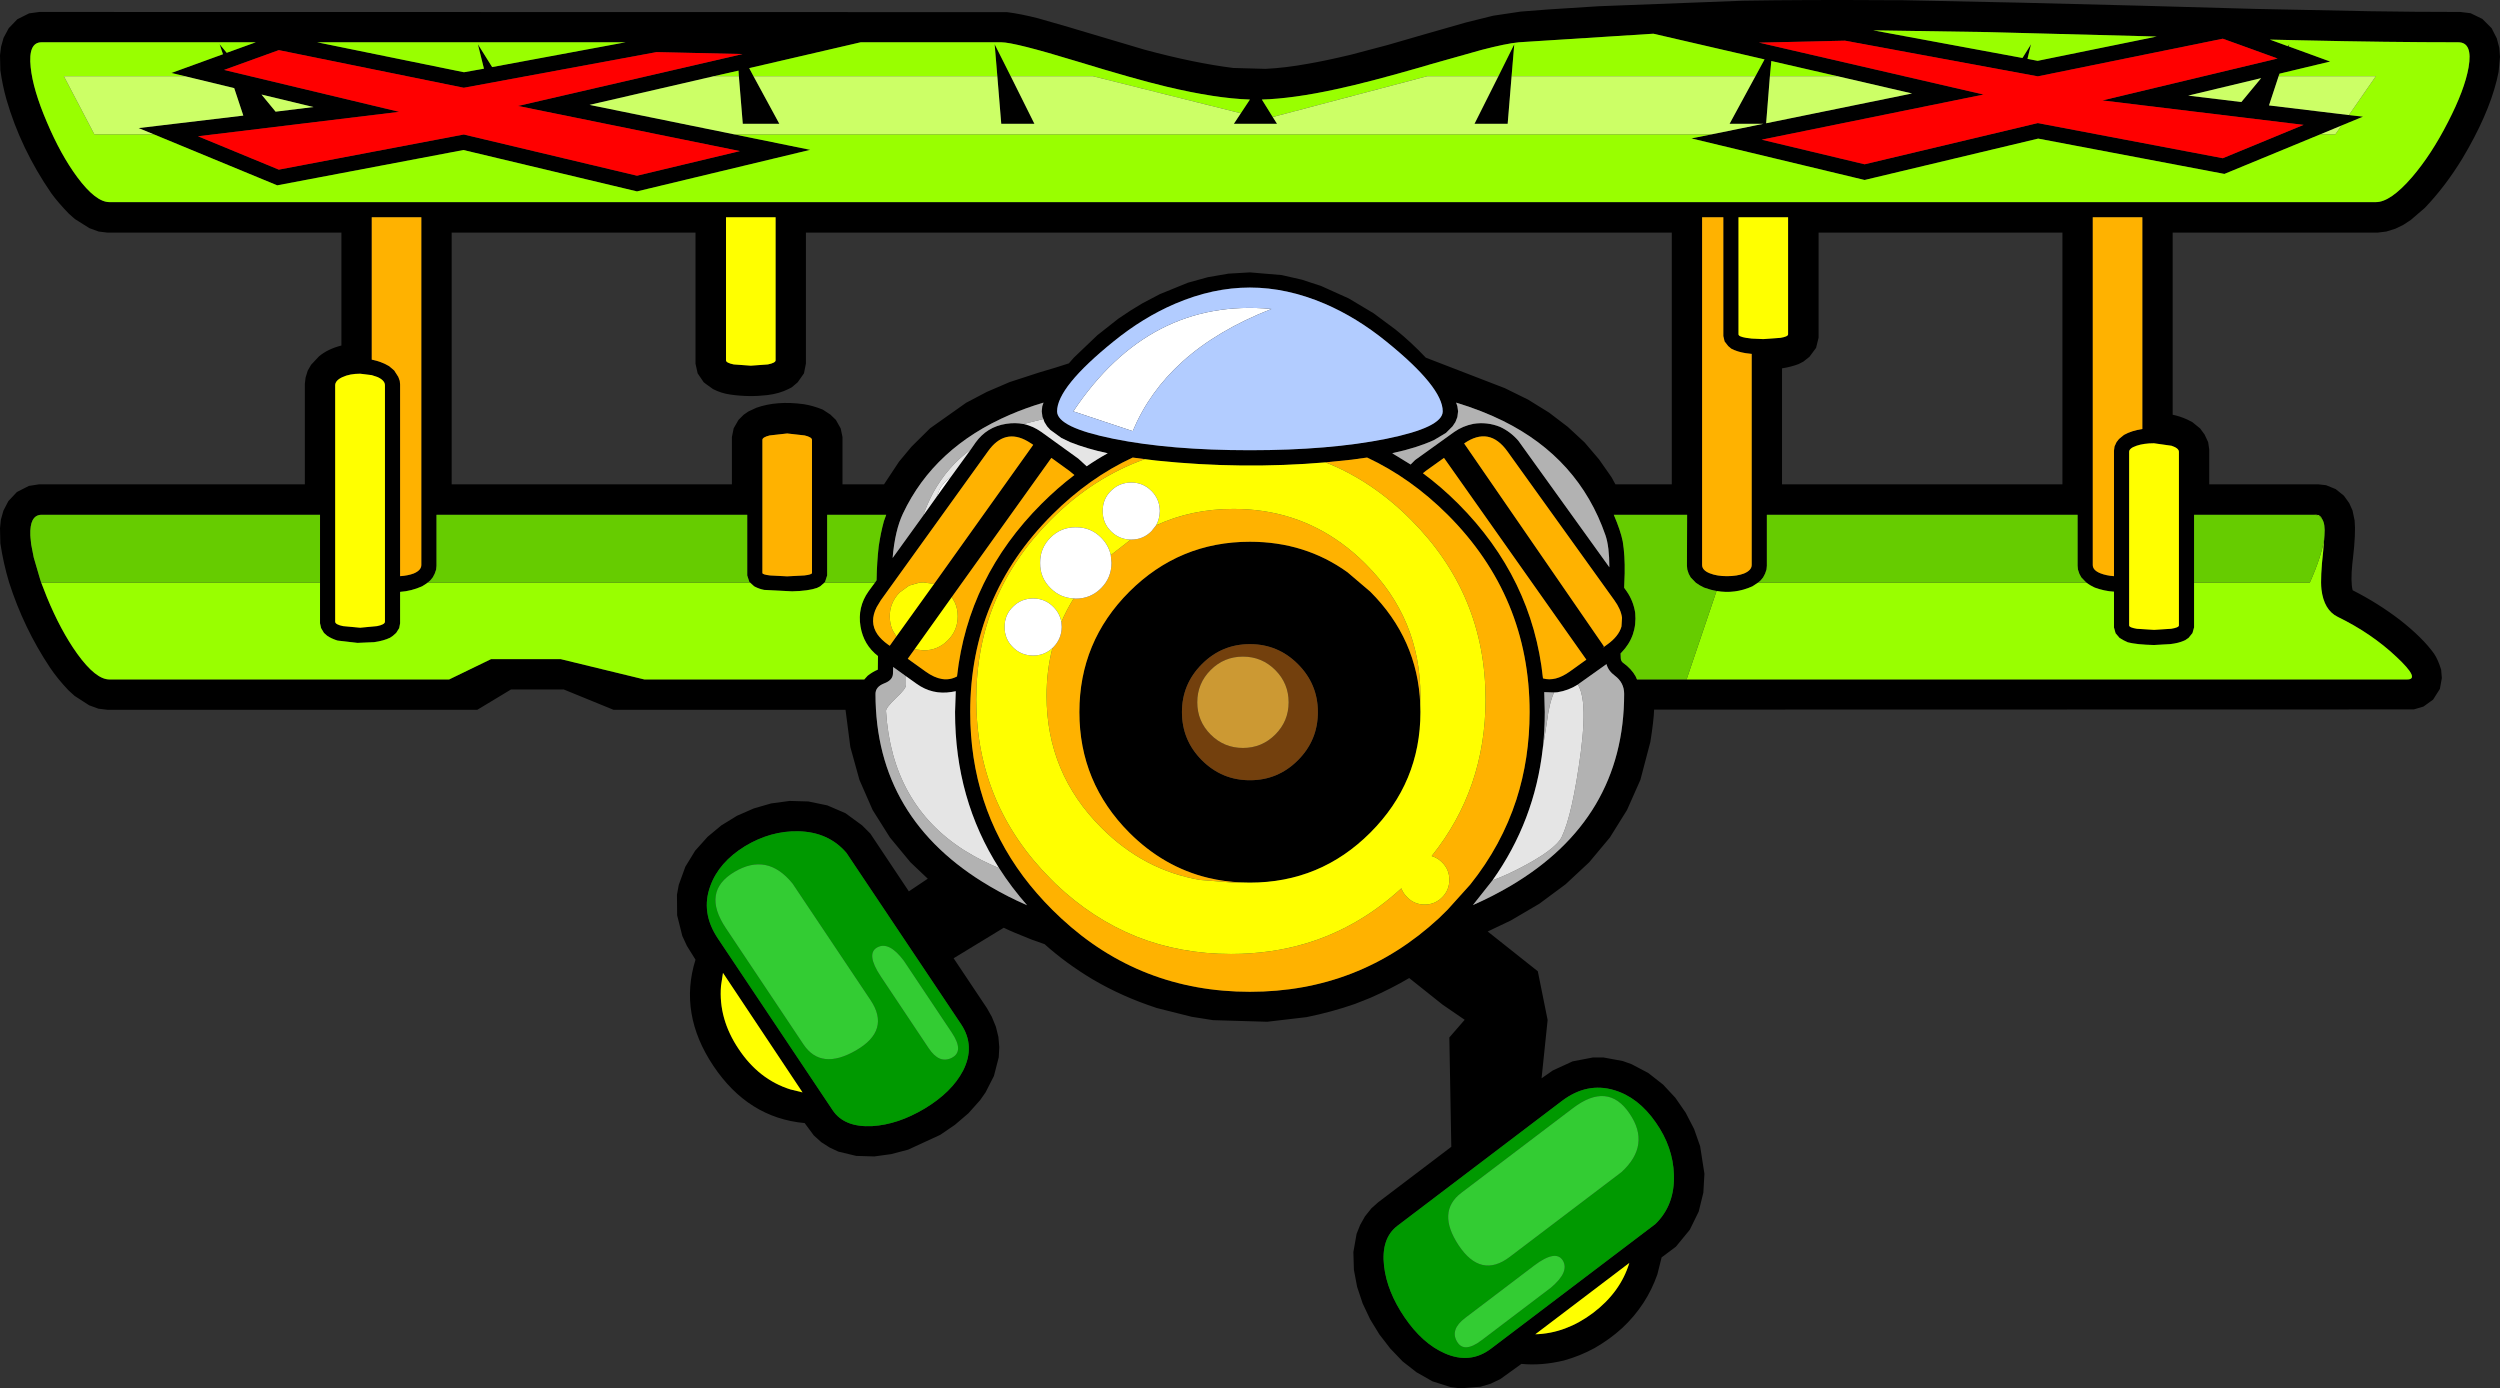
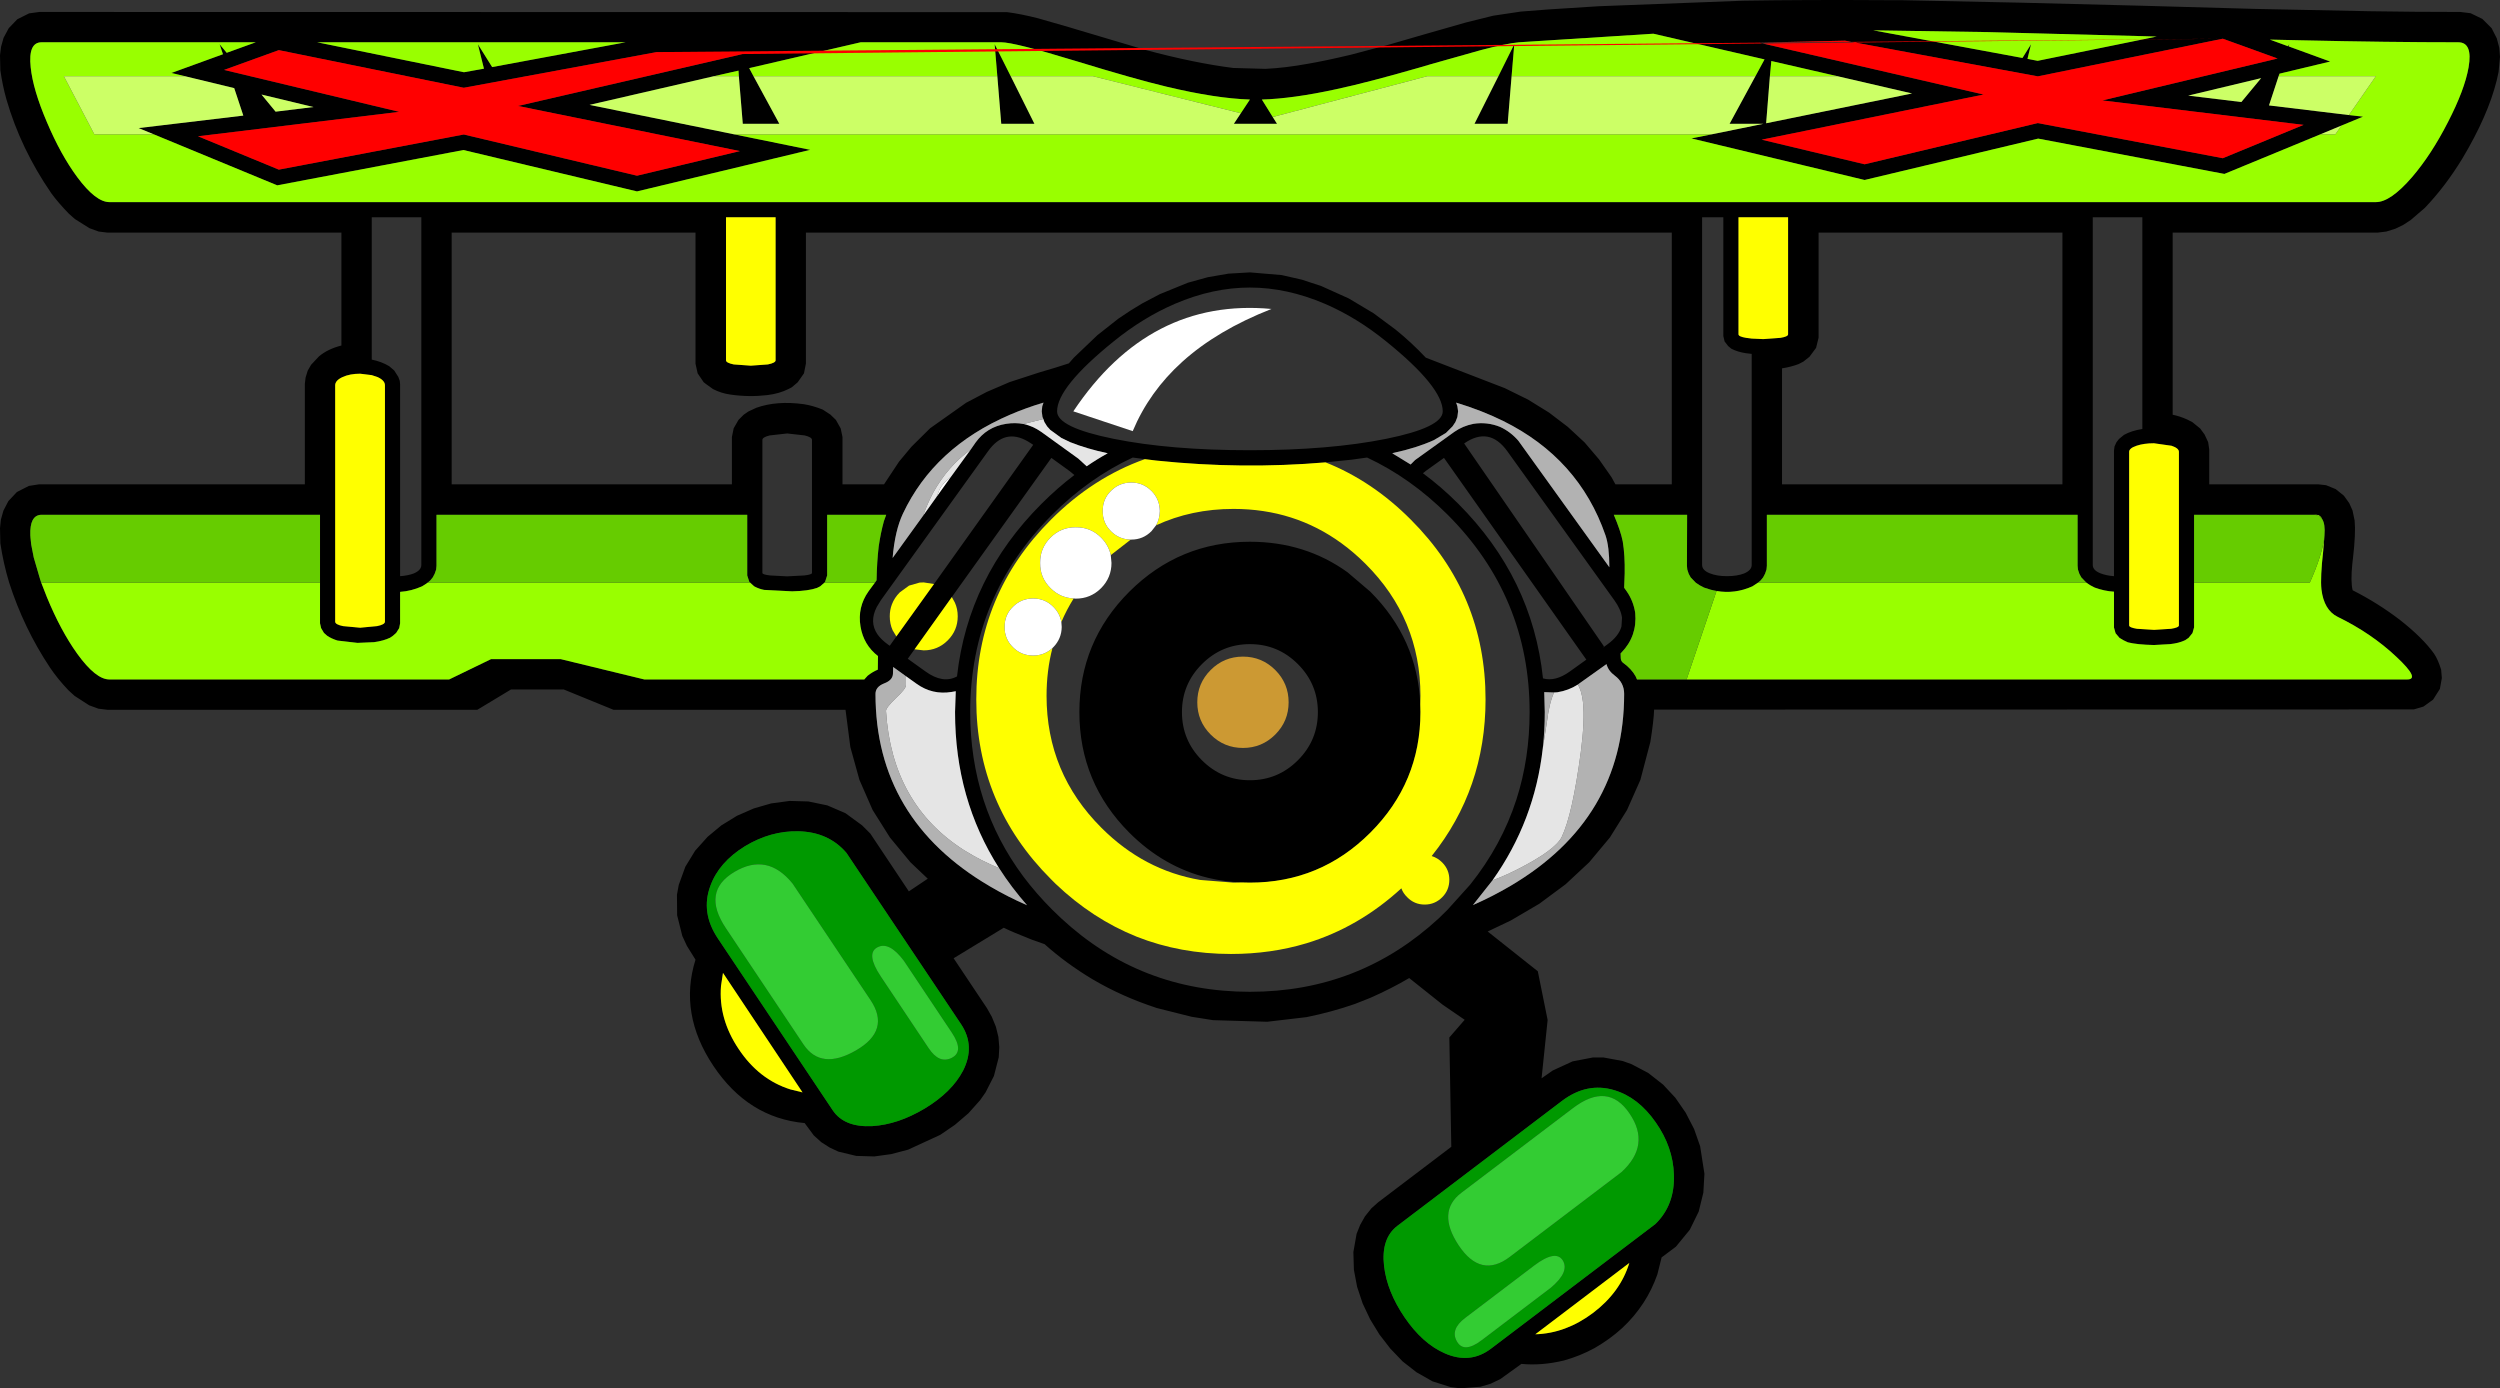
<svg xmlns="http://www.w3.org/2000/svg" height="389.15px" width="700.75px">
  <rect width="100%" height="100%" fill="#333333" stroke="none" />
  <g transform="matrix(1.0, 0.0, 0.0, 1.0, 350.35, 194.55)">
    <path d="M164.65 -173.2 L146.15 -177.45 145.75 -173.2 144.7 -160.0 185.6 -168.35 164.65 -173.2 M141.7 -173.2 L144.25 -177.9 113.1 -185.1 75.4 -182.7 Q71.8 -182.35 64.9 -180.55 L50.7 -176.55 47.65 -175.65 Q33.1 -171.45 24.2 -169.55 12.05 -166.9 3.35 -166.65 L6.4 -161.75 7.6 -159.85 -4.5 -159.85 -2.55 -162.8 0.0 -166.65 Q-9.5 -166.95 -23.35 -170.25 -32.15 -172.35 -48.65 -177.4 -66.0 -182.7 -69.7 -182.7 L-109.1 -182.7 -140.35 -175.45 -139.15 -173.2 -131.9 -159.85 -142.15 -159.85 -143.25 -173.2 -143.35 -174.75 -150.2 -173.2 -185.1 -165.15 -144.6 -156.9 -123.25 -152.55 -171.8 -140.9 -220.45 -152.5 -272.65 -142.6 -307.25 -156.9 -311.5 -158.65 -282.15 -162.15 -284.7 -169.85 -298.55 -173.2 -302.3 -174.1 -287.85 -179.35 -288.8 -182.15 -286.8 -179.75 -278.65 -182.7 -338.7 -182.7 Q-342.5 -182.7 -341.75 -175.7 -341.1 -169.4 -337.2 -160.3 -333.35 -151.2 -328.7 -144.9 -323.5 -137.9 -319.7 -137.9 L315.65 -137.9 Q319.7 -137.9 325.75 -144.9 331.15 -151.2 335.8 -160.3 340.5 -169.4 341.6 -175.7 342.8 -182.7 338.7 -182.7 319.2 -182.7 294.8 -183.25 L285.9 -183.45 290.95 -181.6 291.35 -182.15 291.15 -181.55 302.8 -177.3 288.6 -173.9 288.35 -173.2 285.65 -165.0 308.05 -162.3 312.0 -161.85 305.95 -159.35 300.05 -156.9 273.15 -145.8 220.95 -155.7 172.3 -144.1 123.75 -155.75 129.45 -156.9 143.95 -159.85 134.45 -159.85 141.7 -173.2 M69.65 -173.2 L74.1 -182.15 73.35 -173.2 72.25 -159.85 62.95 -159.85 69.65 -173.2 M83.6 -191.9 L97.75 -192.8 138.15 -194.35 Q156.0 -194.65 178.55 -194.5 L182.45 -194.5 216.1 -193.8 249.75 -192.95 281.95 -192.05 314.15 -191.4 326.7 -191.25 339.25 -191.2 342.15 -190.85 345.45 -189.25 348.05 -186.65 349.5 -183.8 350.2 -181.15 350.4 -178.6 350.0 -174.35 349.45 -171.9 Q347.0 -162.1 339.9 -150.2 335.1 -142.3 329.3 -136.25 L325.4 -132.9 323.35 -131.55 321.1 -130.45 318.55 -129.65 316.1 -129.35 258.65 -129.35 258.65 -78.3 Q260.65 -77.9 262.75 -76.95 L264.2 -76.2 266.35 -74.45 267.6 -72.75 268.6 -70.6 268.9 -68.55 268.9 -58.8 299.4 -58.8 301.65 -58.55 304.35 -57.45 306.65 -55.6 308.15 -53.5 309.05 -51.5 309.1 -51.3 309.65 -48.65 Q310.0 -45.1 309.2 -38.2 L309.0 -36.5 Q308.5 -31.45 309.1 -29.1 316.2 -25.5 322.4 -20.75 328.75 -15.75 331.9 -11.35 333.0 -9.75 333.9 -6.85 L334.1 -4.5 333.55 -1.45 331.65 1.55 328.95 3.5 326.25 4.3 113.3 4.35 Q113.2 7.4 112.25 13.4 L109.45 24.05 105.7 32.5 100.9 40.2 95.1 47.15 88.5 53.3 81.15 58.75 73.15 63.45 66.65 66.55 80.7 77.7 83.45 91.35 81.75 107.7 84.9 105.5 90.45 102.95 96.2 101.85 99.05 101.85 104.5 102.85 107.0 103.75 111.65 106.2 115.8 109.45 119.25 113.15 122.15 117.35 124.5 121.9 126.2 126.75 127.4 134.45 127.1 139.75 125.8 145.05 123.3 150.15 119.4 154.9 115.4 157.9 114.2 162.7 Q112.65 167.05 110.3 170.65 107.75 174.55 104.3 177.75 100.9 180.85 96.55 183.35 92.5 185.55 88.0 186.8 81.75 188.3 76.1 187.75 L70.2 192.0 67.5 193.3 64.65 194.15 59.0 194.6 56.25 194.25 51.2 192.65 46.7 190.1 42.8 187.05 39.35 183.45 36.3 179.5 33.7 175.25 31.6 170.8 30.05 166.15 29.15 161.4 29.0 156.4 29.9 151.3 30.9 148.8 32.25 146.4 34.05 144.15 35.95 142.45 56.45 126.9 55.9 96.25 60.2 91.3 54.0 87.05 44.65 79.6 Q39.65 82.55 33.75 85.15 L29.45 86.85 Q23.0 89.1 15.9 90.55 L4.85 91.85 -10.35 91.4 -16.35 90.45 -26.1 88.0 Q-31.1 86.35 -35.35 84.45 -39.75 82.5 -44.1 79.95 -51.6 75.45 -57.55 70.1 L-61.1 68.85 Q-66.45 66.75 -69.0 65.5 L-83.05 74.05 -73.7 88.05 -72.35 90.45 -71.2 93.25 -70.5 96.1 -70.25 98.95 -70.4 101.8 -71.75 107.05 -74.1 111.65 -75.6 113.8 -78.9 117.5 -82.7 120.75 -86.8 123.55 -95.8 127.7 -100.55 128.95 -105.3 129.6 -110.35 129.45 -115.35 128.25 -117.8 127.1 -120.15 125.6 -122.25 123.7 -124.8 120.25 Q-140.65 118.8 -150.4 104.2 -160.15 89.6 -155.4 74.45 L-157.8 70.6 -159.1 67.8 -160.55 62.0 -160.6 56.25 -160.1 53.5 -158.25 48.4 -155.5 43.9 -152.0 40.0 -148.15 36.8 -143.75 34.1 -139.05 32.05 -134.2 30.65 -129.0 29.95 -123.75 30.1 -118.45 31.2 -113.35 33.4 -108.7 36.8 -106.4 39.1 -95.6 55.3 -90.3 51.75 -95.15 47.15 -100.9 40.2 -105.75 32.5 -109.45 24.05 -112.0 14.85 -113.35 4.4 -178.4 4.4 -192.35 -1.3 -207.1 -1.3 -216.55 4.4 -320.25 4.4 -322.75 4.1 -325.35 3.15 -329.45 0.5 -331.15 -1.05 Q-334.2 -4.25 -336.35 -7.45 -343.7 -18.5 -347.8 -31.3 -349.4 -36.6 -350.25 -42.25 L-350.35 -46.5 -350.1 -48.9 -349.4 -51.4 -348.0 -54.1 -345.6 -56.65 -342.25 -58.35 -339.35 -58.8 -264.9 -58.8 -264.9 -87.0 -264.7 -88.7 -264.1 -90.65 -263.15 -92.3 -260.95 -94.65 Q-258.45 -96.75 -254.65 -97.7 L-254.65 -129.35 -320.25 -129.35 -322.7 -129.65 -325.3 -130.6 -329.35 -133.15 -331.05 -134.65 Q-334.05 -137.75 -335.95 -140.35 -344.55 -152.85 -348.55 -166.7 -349.65 -170.6 -350.25 -174.85 L-350.35 -179.05 -350.05 -181.45 -349.35 -183.95 -347.9 -186.65 -345.5 -189.15 -342.2 -190.8 -339.3 -191.2 -68.1 -191.15 Q-64.15 -190.65 -59.3 -189.4 L-50.6 -186.9 -48.45 -186.25 -29.45 -180.6 Q-15.5 -176.85 -4.65 -175.5 L4.35 -175.25 Q9.85 -175.5 16.4 -176.7 21.1 -177.5 28.25 -179.2 L38.65 -181.95 49.0 -184.95 60.55 -188.25 68.2 -190.15 75.9 -191.3 83.6 -191.9 M132.7 -133.65 L126.75 -133.65 126.75 -36.2 Q126.75 -34.7 128.9 -33.85 130.9 -33.05 133.7 -33.05 136.55 -33.05 138.5 -33.8 140.65 -34.7 140.65 -36.2 L140.65 -95.35 139.0 -95.55 Q136.7 -95.9 134.95 -96.8 L134.05 -97.55 133.05 -98.85 132.7 -100.35 132.7 -133.65 M140.65 -99.65 L143.9 -99.5 148.7 -99.85 Q150.85 -100.2 150.85 -100.85 L150.85 -133.65 136.95 -133.65 136.95 -100.85 Q136.95 -100.2 139.1 -99.85 L140.65 -99.65 M159.4 -129.35 L159.4 -99.9 158.7 -97.05 156.85 -94.55 155.15 -93.2 153.8 -92.5 Q151.7 -91.7 149.15 -91.3 L149.15 -58.8 227.75 -58.8 227.75 -129.35 159.4 -129.35 M8.9 -117.45 L14.6 -116.15 20.05 -114.35 27.7 -110.9 34.65 -106.75 40.85 -102.15 Q45.35 -98.5 49.3 -94.3 L71.45 -85.75 77.95 -82.55 83.85 -78.9 89.1 -74.9 93.8 -70.55 97.85 -65.8 101.35 -60.8 102.45 -58.8 118.25 -58.8 118.25 -129.35 -124.45 -129.35 -124.45 -92.65 -125.0 -89.9 -126.75 -87.4 -128.4 -86.0 Q-128.8 -85.75 -129.25 -85.55 -131.9 -84.2 -135.3 -83.8 -140.45 -83.2 -145.6 -83.95 -148.2 -84.3 -150.5 -85.5 L-152.45 -86.9 -153.1 -87.4 -154.8 -89.9 -155.4 -92.6 -155.4 -129.35 -223.75 -129.35 -223.75 -58.8 -145.2 -58.8 -145.2 -72.05 -144.7 -74.5 -143.35 -76.85 -141.9 -78.3 -140.6 -79.2 -138.35 -80.25 Q-132.6 -82.3 -125.0 -81.25 -122.5 -80.85 -119.75 -79.75 L-117.6 -78.35 -116.05 -76.85 -114.7 -74.45 -114.2 -72.05 -114.2 -58.8 -102.55 -58.8 -98.35 -65.15 -94.85 -69.35 -89.65 -74.5 -79.55 -81.65 -73.75 -84.7 -67.35 -87.45 -59.05 -90.15 Q-54.05 -91.6 -50.75 -92.7 L-49.35 -94.3 -42.75 -100.6 -36.85 -105.25 Q-33.3 -107.7 -30.1 -109.55 -27.65 -110.8 -25.25 -112.1 L-17.4 -115.3 -11.8 -116.85 -6.0 -117.85 0.0 -118.2 8.9 -117.45 M21.0 -109.4 Q10.35 -113.95 0.0 -113.95 -10.4 -113.95 -21.0 -109.4 -29.95 -105.55 -38.2 -98.85 -54.05 -86.05 -54.05 -79.25 -54.05 -74.75 -38.2 -71.55 -22.35 -68.35 0.0 -68.35 22.3 -68.35 38.2 -71.55 54.05 -74.75 54.05 -79.25 54.05 -86.05 38.2 -98.85 29.95 -105.55 21.0 -109.4 M62.65 -75.75 Q66.5 -76.35 70.1 -74.9 73.05 -73.55 75.25 -71.0 L100.75 -35.55 Q100.75 -41.4 99.65 -44.55 92.2 -66.05 71.0 -76.55 65.05 -79.5 57.8 -81.7 L58.15 -80.7 58.35 -79.25 58.15 -77.65 57.6 -76.25 56.8 -75.05 54.95 -73.2 51.6 -71.2 Q46.75 -69.0 40.25 -67.6 L39.9 -67.5 45.05 -64.35 46.3 -65.6 57.3 -73.5 Q59.65 -75.15 62.65 -75.75 M48.5 -61.9 Q53.65 -58.1 58.4 -53.35 79.2 -32.5 82.15 -4.4 85.6 -3.4 89.7 -6.35 L94.3 -9.65 54.4 -66.2 49.3 -62.55 48.5 -61.9 M60.05 -70.25 L99.25 -13.35 98.85 -12.95 100.1 -13.85 Q103.4 -16.2 104.15 -18.95 L104.3 -21.4 Q104.0 -23.75 102.15 -26.3 L72.2 -68.0 Q67.1 -75.15 60.05 -70.25 M-29.45 -65.85 L-32.85 -66.3 Q-45.1 -60.6 -55.4 -50.3 -78.4 -27.3 -78.4 5.05 -78.4 31.15 -63.5 51.15 -59.9 55.95 -55.4 60.45 L-52.9 62.85 Q-30.7 83.45 0.0 83.45 30.65 83.45 52.95 62.85 L55.4 60.45 61.75 53.4 Q70.55 42.4 74.7 29.55 78.4 18.05 78.4 5.05 78.4 -27.3 55.4 -50.3 45.05 -60.6 32.85 -66.3 L28.5 -65.7 21.2 -64.95 Q-2.3 -62.95 -26.2 -65.45 L-29.45 -65.85 M0.0 -14.0 Q-7.85 -14.0 -13.45 -8.4 -19.05 -2.8 -19.05 5.05 -19.05 12.95 -13.45 18.55 -7.85 24.15 0.0 24.15 7.85 24.15 13.45 18.55 19.05 12.95 19.05 5.05 19.05 -2.8 13.45 -8.4 7.85 -14.0 0.0 -14.0 M-2.25 52.8 Q-7.2 52.6 -11.75 51.5 -24.15 48.5 -33.8 38.85 -47.8 24.8 -47.8 5.05 -47.8 -14.7 -33.8 -28.7 -19.75 -42.7 0.0 -42.7 15.45 -42.7 27.35 -34.15 L33.75 -28.7 Q47.0 -15.45 47.75 2.85 L47.8 5.05 Q47.8 24.8 33.75 38.85 19.75 52.85 0.0 52.85 L-2.25 52.8 M130.8 -28.9 Q129.05 -29.2 127.3 -29.85 126.0 -30.45 125.0 -31.2 L123.55 -32.7 123.0 -33.7 122.6 -34.9 122.5 -35.95 122.55 -50.25 102.0 -50.25 Q103.9 -45.8 104.5 -42.8 105.15 -38.85 105.05 -33.8 L104.9 -29.8 105.65 -28.75 Q107.5 -26.05 108.0 -22.75 108.6 -16.25 104.15 -11.65 L103.9 -11.4 103.95 -10.05 Q104.0 -9.25 104.55 -8.8 L104.75 -8.65 Q106.95 -7.05 108.1 -5.0 L108.5 -4.1 122.4 -4.1 324.4 -4.1 Q328.15 -4.1 321.35 -10.45 314.35 -17.05 304.9 -21.65 301.05 -23.55 300.35 -29.35 300.0 -32.7 300.85 -40.15 L301.15 -43.85 301.2 -44.5 Q301.45 -47.65 300.55 -49.05 300.0 -50.25 298.95 -50.25 L298.2 -50.25 264.65 -50.25 264.65 -31.25 264.65 -18.7 264.2 -17.1 263.1 -15.75 262.15 -15.1 Q260.35 -14.25 257.9 -14.0 L253.4 -13.75 Q248.7 -13.85 246.1 -14.5 244.9 -15.0 243.75 -15.75 L242.65 -17.05 242.2 -18.65 242.2 -28.7 Q239.55 -28.85 236.8 -29.85 235.5 -30.45 234.5 -31.2 L234.45 -31.25 233.05 -32.7 232.5 -33.7 232.1 -34.9 232.0 -35.95 232.0 -50.25 144.9 -50.25 144.9 -35.95 144.8 -34.9 144.4 -33.75 143.85 -32.7 143.15 -31.85 142.45 -31.25 140.85 -30.2 Q135.95 -28.0 130.8 -28.9 M85.25 -0.45 L82.5 -0.55 82.65 5.05 Q82.65 10.2 82.1 15.15 79.8 35.6 68.0 52.2 L62.5 59.15 Q67.95 56.75 72.9 53.85 104.9 35.05 104.9 -0.05 104.9 -3.2 102.3 -5.15 100.45 -6.5 99.95 -8.4 L92.15 -2.85 91.9 -2.65 Q89.3 -1.0 86.15 -0.5 L85.25 -0.45 M283.45 -172.65 L263.0 -167.75 277.9 -165.95 283.45 -172.65 M250.9 -184.4 L207.0 -185.55 174.7 -186.05 216.55 -178.3 218.95 -182.15 217.95 -178.05 220.8 -177.5 254.15 -184.3 250.9 -184.4 M272.7 -183.7 L220.85 -173.15 166.8 -183.15 142.7 -182.6 205.65 -168.05 143.45 -155.4 172.3 -148.5 220.85 -160.05 272.7 -150.2 295.35 -159.55 238.95 -166.4 288.05 -178.15 272.7 -183.7 M242.35 -69.4 L242.9 -70.6 243.6 -71.5 245.0 -72.65 Q247.15 -73.85 250.15 -74.3 L250.15 -133.65 236.25 -133.65 236.25 -36.2 Q236.25 -34.7 238.4 -33.85 240.05 -33.2 242.2 -33.05 L242.2 -68.25 242.35 -69.4 M253.4 -70.3 Q250.55 -70.3 248.5 -69.6 246.45 -68.9 246.45 -67.9 L246.45 -19.25 Q246.45 -18.65 248.65 -18.3 L253.45 -18.0 258.2 -18.3 Q260.4 -18.65 260.4 -19.25 L260.4 -67.9 Q260.4 -68.9 258.35 -69.6 L253.4 -70.3 M43.35 174.7 Q48.35 182.05 54.65 184.8 61.7 187.9 67.55 183.5 L113.65 148.55 Q119.15 143.2 118.85 134.7 118.6 126.95 113.75 120.05 108.85 113.0 102.05 111.0 94.45 108.75 87.45 114.05 L41.4 149.0 Q36.7 152.55 37.6 160.35 38.45 167.5 43.35 174.7 M96.2 173.45 Q103.85 167.65 106.35 159.45 L80.0 179.45 Q88.55 179.2 96.2 173.45 M-260.65 -31.25 L-260.65 -50.25 -338.7 -50.25 -338.9 -50.25 Q-342.05 -50.05 -341.85 -44.5 L-341.8 -43.8 -341.6 -41.9 -340.9 -38.3 -339.1 -32.15 -338.8 -31.25 -337.2 -27.15 Q-333.35 -17.8 -328.7 -11.3 -323.5 -4.1 -319.7 -4.1 L-224.45 -4.1 -212.7 -9.8 -193.2 -9.8 -169.75 -4.1 -108.05 -4.1 -108.05 -4.15 -107.15 -5.15 Q-105.75 -6.25 -104.3 -6.85 L-104.25 -10.65 Q-108.3 -13.8 -109.15 -18.95 -110.05 -24.35 -106.9 -28.8 L-105.1 -31.25 -104.65 -31.9 Q-104.55 -37.1 -104.05 -41.4 -103.5 -45.15 -102.6 -48.45 L-101.95 -50.25 -118.5 -50.25 -118.5 -33.25 -119.1 -31.4 -119.25 -31.25 -120.45 -30.2 -121.35 -29.75 Q-123.75 -28.9 -128.3 -28.8 L-136.15 -29.2 Q-137.55 -29.45 -138.95 -30.2 L-140.1 -31.25 -140.3 -31.4 -140.9 -33.25 -140.9 -50.25 -228.0 -50.25 -228.0 -35.95 -228.1 -34.9 -228.5 -33.75 -229.05 -32.7 -229.75 -31.85 -230.45 -31.25 Q-231.2 -30.7 -232.05 -30.2 -235.1 -28.85 -238.2 -28.65 L-238.2 -19.85 -238.45 -18.5 -239.3 -17.15 -240.2 -16.35 -241.0 -15.8 Q-242.9 -14.9 -245.5 -14.55 L-250.15 -14.35 -255.75 -15.0 Q-257.5 -15.55 -258.65 -16.35 L-259.55 -17.15 -260.35 -18.5 -260.65 -19.85 -260.65 -31.25 M-214.7 -175.3 L-216.4 -182.15 -212.4 -175.75 -175.0 -182.7 -261.45 -182.7 -220.3 -174.3 -214.7 -175.3 M-166.3 -179.95 L-220.35 -169.95 -272.2 -180.5 -287.55 -174.95 -238.45 -163.2 -294.85 -156.35 -272.2 -147.0 -220.35 -156.85 -171.8 -145.3 -142.95 -152.2 -205.15 -164.85 -142.2 -179.4 -166.3 -179.95 M-277.05 -168.05 L-273.1 -163.25 -262.5 -164.55 -277.05 -168.05 M-246.15 -89.4 L-249.4 -89.8 Q-252.3 -89.8 -254.35 -88.85 -256.4 -87.9 -256.4 -86.55 L-256.4 -20.3 Q-256.4 -19.5 -254.2 -19.05 L-249.4 -18.6 -244.65 -19.05 Q-242.45 -19.5 -242.45 -20.3 L-242.45 -86.55 Q-242.45 -87.9 -244.5 -88.85 L-246.15 -89.4 M-241.25 -91.9 L-239.85 -90.7 -238.7 -88.9 -238.3 -87.8 -238.2 -86.8 -238.2 -33.05 Q-236.0 -33.2 -234.4 -33.8 -232.25 -34.7 -232.25 -36.2 L-232.25 -133.65 -246.15 -133.65 -246.15 -93.75 Q-243.4 -93.2 -241.25 -91.9 M-67.05 -173.2 L-60.4 -159.85 -69.7 -159.85 -70.8 -173.2 -71.55 -182.15 -67.05 -173.2 M-132.95 -133.65 L-146.85 -133.65 -146.85 -93.55 Q-146.85 -92.85 -144.7 -92.4 L-139.9 -92.05 -135.1 -92.4 Q-132.95 -92.85 -132.95 -93.55 L-132.95 -133.65 M-78.25 -68.55 L-76.9 -70.5 Q-73.75 -74.9 -68.35 -75.75 -65.8 -76.15 -63.45 -75.7 -60.85 -75.15 -58.5 -73.5 L-48.1 -66.0 -45.75 -63.85 Q-42.85 -65.85 -39.85 -67.5 -45.7 -68.75 -50.35 -70.6 L-52.85 -71.8 -55.95 -74.05 -56.85 -75.05 -57.6 -76.25 -57.9 -77.1 -58.15 -77.7 -58.35 -79.25 -58.2 -80.7 -57.85 -81.7 Q-62.85 -80.2 -67.25 -78.3 -88.5 -69.15 -97.25 -50.6 -99.5 -45.85 -100.15 -38.15 L-91.6 -50.0 -87.85 -55.25 -83.8 -60.9 -78.25 -68.55 M-129.7 -73.05 L-134.6 -72.5 Q-136.65 -72.0 -136.65 -71.25 L-136.65 -33.95 Q-136.65 -33.5 -134.5 -33.25 L-129.7 -33.0 -124.9 -33.25 Q-122.75 -33.5 -122.75 -33.95 L-122.75 -71.25 Q-122.75 -72.0 -124.8 -72.5 L-129.7 -73.05 M-83.55 -27.2 L-94.0 -12.55 -95.9 -9.9 -90.95 -6.35 Q-86.05 -2.8 -82.1 -4.95 -79.0 -32.75 -58.4 -53.35 -53.95 -57.8 -49.2 -61.4 L-50.6 -62.55 -55.65 -66.2 -83.55 -27.2 M-99.1 -16.15 L-88.55 -30.85 -60.75 -69.85 -61.0 -70.05 -62.2 -70.8 Q-68.75 -74.65 -73.45 -68.0 L-103.45 -26.3 -104.6 -24.4 Q-106.75 -20.2 -104.4 -16.75 -103.35 -15.25 -101.4 -13.85 L-100.95 -13.55 -99.1 -16.15 M-96.4 -5.0 L-100.0 -7.6 -100.05 -5.75 Q-100.1 -3.9 -102.5 -3.0 -104.95 -2.05 -104.95 -0.05 -104.95 35.05 -72.95 53.85 -67.95 56.8 -62.45 59.2 -66.85 54.2 -70.3 48.8 -82.65 29.45 -82.65 5.05 L-82.45 -0.8 -83.6 -0.6 Q-89.0 0.3 -93.45 -2.9 L-96.4 -5.0 M-126.6 38.45 Q-134.35 38.3 -141.55 42.65 -148.85 47.15 -151.25 53.8 -154.0 61.25 -149.1 68.55 L-116.95 116.65 Q-113.7 121.5 -105.85 121.1 -98.65 120.65 -91.2 116.2 -83.55 111.6 -80.4 105.55 -76.9 98.65 -80.95 92.55 L-113.1 44.5 Q-118.1 38.65 -126.6 38.45 M-147.7 78.15 L-148.25 81.8 Q-149.0 91.0 -143.3 99.5 -137.65 108.0 -128.85 110.8 L-125.4 111.65 -147.7 78.15" fill="#000000" fill-rule="evenodd" stroke="none" />
-     <path d="M132.7 -133.65 L132.7 -100.35 133.05 -98.85 134.05 -97.55 134.95 -96.8 Q136.7 -95.9 139.0 -95.55 L140.65 -95.35 140.65 -36.2 Q140.65 -34.7 138.5 -33.8 136.55 -33.05 133.7 -33.05 130.9 -33.05 128.9 -33.85 126.75 -34.7 126.75 -36.2 L126.75 -133.65 132.7 -133.65 M21.2 -64.95 L28.5 -65.7 32.85 -66.3 Q45.05 -60.6 55.4 -50.3 78.4 -27.3 78.4 5.05 78.4 18.05 74.7 29.55 70.55 42.4 61.75 53.4 L55.4 60.45 52.95 62.85 Q30.65 83.45 0.0 83.45 -30.7 83.45 -52.9 62.85 L-55.4 60.45 Q-59.9 55.95 -63.5 51.15 -78.4 31.15 -78.4 5.05 -78.4 -27.3 -55.4 -50.3 -45.1 -60.6 -32.85 -66.3 L-29.45 -65.85 Q-43.95 -60.7 -55.75 -48.9 -76.7 -27.95 -76.7 1.5 -76.7 30.95 -55.75 51.9 L-54.45 53.2 Q-44.1 63.05 -31.75 68.0 -19.5 72.85 -5.3 72.85 5.9 72.85 15.85 69.85 30.5 65.4 42.45 54.45 42.95 55.85 44.1 56.95 46.1 59.0 49.0 59.0 51.85 59.0 53.9 56.95 55.9 54.95 55.9 52.05 55.9 49.2 53.9 47.2 52.6 45.9 50.95 45.4 66.05 26.55 66.05 1.5 66.05 -27.95 45.1 -48.9 34.3 -59.75 21.2 -64.95 M60.05 -70.25 Q67.1 -75.15 72.2 -68.0 L102.15 -26.3 Q104.0 -23.75 104.3 -21.4 L104.15 -18.95 Q103.4 -16.2 100.1 -13.85 L98.85 -12.95 99.25 -13.35 60.05 -70.25 M48.5 -61.9 L49.3 -62.55 54.4 -66.2 94.3 -9.65 89.7 -6.35 Q85.6 -3.4 82.15 -4.4 79.2 -32.5 58.4 -53.35 53.65 -58.1 48.5 -61.9 M47.75 2.85 Q47.0 -15.45 33.75 -28.7 L27.35 -34.15 Q15.45 -42.7 0.0 -42.7 -19.75 -42.7 -33.8 -28.7 -47.8 -14.7 -47.8 5.05 -47.8 24.8 -33.8 38.85 -24.15 48.5 -11.75 51.5 -7.2 52.6 -2.25 52.8 L-4.6 52.85 -13.95 52.1 Q-29.7 49.4 -41.6 37.5 -57.0 22.15 -57.0 0.5 -57.0 -6.55 -55.35 -12.9 L-55.1 -13.15 Q-52.8 -15.5 -52.75 -18.8 L-52.85 -20.2 Q-51.4 -23.6 -49.4 -26.8 L-48.8 -26.75 Q-44.65 -26.75 -41.7 -29.7 -38.8 -32.65 -38.8 -36.75 L-39.0 -38.95 -33.4 -43.3 -33.25 -43.3 Q-29.95 -43.3 -27.6 -45.65 L-26.3 -47.3 Q-16.4 -51.9 -4.6 -51.9 12.5 -51.9 25.7 -42.25 29.2 -39.7 32.4 -36.5 47.8 -21.15 47.8 0.5 L47.75 2.85 M242.35 -69.4 L242.2 -68.25 242.2 -33.05 Q240.05 -33.2 238.4 -33.85 236.25 -34.7 236.25 -36.2 L236.25 -133.65 250.15 -133.65 250.15 -74.3 Q247.15 -73.85 245.0 -72.65 L243.6 -71.5 242.9 -70.6 242.35 -69.4 M-241.25 -91.9 Q-243.4 -93.2 -246.15 -93.75 L-246.15 -133.65 -232.25 -133.65 -232.25 -36.2 Q-232.25 -34.7 -234.4 -33.8 -236.0 -33.2 -238.2 -33.05 L-238.2 -86.8 -238.3 -87.8 -238.7 -88.9 -239.85 -90.7 -241.25 -91.9 M-129.7 -73.05 L-124.8 -72.5 Q-122.75 -72.0 -122.75 -71.25 L-122.75 -33.95 Q-122.75 -33.5 -124.9 -33.25 L-129.7 -33.0 -134.5 -33.25 Q-136.65 -33.5 -136.65 -33.95 L-136.65 -71.25 Q-136.65 -72.0 -134.6 -72.5 L-129.7 -73.05 M-94.0 -12.55 L-91.45 -12.25 Q-87.5 -12.25 -84.7 -15.05 -81.9 -17.85 -81.9 -21.8 -81.9 -23.9 -82.7 -25.65 L-83.55 -27.2 -55.65 -66.2 -50.6 -62.55 -49.2 -61.4 Q-53.95 -57.8 -58.4 -53.35 -79.0 -32.75 -82.1 -4.95 -86.05 -2.8 -90.95 -6.35 L-95.9 -9.9 -94.0 -12.55 M-88.55 -30.85 L-91.45 -31.3 -92.6 -31.25 -95.55 -30.4 -98.15 -28.5 Q-99.65 -27.0 -100.35 -25.15 -100.95 -23.6 -100.95 -21.8 -100.95 -19.7 -100.15 -17.9 L-99.1 -16.15 -100.95 -13.55 -101.4 -13.85 Q-103.35 -15.25 -104.4 -16.75 -106.75 -20.2 -104.6 -24.4 L-103.45 -26.3 -73.45 -68.0 Q-68.75 -74.65 -62.2 -70.8 L-61.0 -70.05 -60.75 -69.85 -88.55 -30.85" fill="#ffb200" fill-rule="evenodd" stroke="none" />
    <path d="M145.75 -173.2 L146.15 -177.45 164.65 -173.2 145.75 -173.2 M6.4 -161.75 L3.35 -166.65 Q12.05 -166.9 24.2 -169.55 33.1 -171.45 47.65 -175.65 L50.7 -176.55 64.9 -180.55 Q71.8 -182.35 75.4 -182.7 L113.1 -185.1 144.25 -177.9 141.7 -173.2 73.35 -173.2 74.1 -182.15 69.65 -173.2 49.75 -173.2 6.4 -161.75 M129.45 -156.9 L123.75 -155.75 172.3 -144.1 220.95 -155.7 273.15 -145.8 300.05 -156.9 304.25 -156.9 305.95 -159.35 312.0 -161.85 308.05 -162.3 315.6 -173.2 288.35 -173.2 288.6 -173.9 302.8 -177.3 291.15 -181.55 291.35 -182.15 290.95 -181.6 285.9 -183.45 294.8 -183.25 Q319.2 -182.7 338.7 -182.7 342.8 -182.7 341.6 -175.7 340.5 -169.4 335.8 -160.3 331.15 -151.2 325.75 -144.9 319.7 -137.9 315.65 -137.9 L-319.7 -137.9 Q-323.5 -137.9 -328.7 -144.9 -333.35 -151.2 -337.2 -160.3 -341.1 -169.4 -341.75 -175.7 -342.5 -182.7 -338.7 -182.7 L-278.65 -182.7 -286.8 -179.75 -288.8 -182.15 -287.85 -179.35 -302.3 -174.1 -298.55 -173.2 -332.45 -173.2 -323.9 -156.9 -307.25 -156.9 -272.65 -142.6 -220.45 -152.5 -171.8 -140.9 -123.25 -152.55 -144.6 -156.9 129.45 -156.9 M-150.2 -173.2 L-143.35 -174.75 -143.25 -173.2 -150.2 -173.2 M-139.15 -173.2 L-140.35 -175.45 -109.1 -182.7 -69.7 -182.7 Q-66.0 -182.7 -48.65 -177.4 -32.15 -172.35 -23.35 -170.25 -9.5 -166.95 0.0 -166.65 L-2.55 -162.8 -44.05 -173.2 -67.05 -173.2 -71.55 -182.15 -70.8 -173.2 -139.15 -173.2 M122.4 -4.1 L130.8 -28.9 Q135.95 -28.0 140.85 -30.2 L142.45 -31.25 234.45 -31.25 234.5 -31.2 Q235.5 -30.45 236.8 -29.85 239.55 -28.85 242.2 -28.7 L242.2 -18.65 242.65 -17.05 243.75 -15.75 Q244.9 -15.0 246.1 -14.5 248.7 -13.85 253.4 -13.75 L257.9 -14.0 Q260.35 -14.25 262.15 -15.1 L263.1 -15.75 264.2 -17.1 264.65 -18.7 264.65 -31.25 297.1 -31.25 Q300.5 -38.85 301.15 -43.85 L300.85 -40.15 Q300.0 -32.7 300.35 -29.35 301.05 -23.55 304.9 -21.65 314.35 -17.05 321.35 -10.45 328.15 -4.1 324.4 -4.1 L122.4 -4.1 M298.2 -50.25 L298.95 -50.25 Q300.0 -50.25 300.55 -49.05 299.75 -50.2 298.2 -50.25 M250.9 -184.4 L254.15 -184.3 220.8 -177.5 217.95 -178.05 218.95 -182.15 216.55 -178.3 174.7 -186.05 207.0 -185.55 250.9 -184.4 M-338.8 -31.25 L-260.65 -31.25 -260.65 -19.85 -260.35 -18.5 -259.55 -17.15 -258.65 -16.35 Q-257.5 -15.55 -255.75 -15.0 L-250.15 -14.35 -245.5 -14.55 Q-242.9 -14.9 -241.0 -15.8 L-240.2 -16.35 -239.3 -17.15 -238.45 -18.5 -238.2 -19.85 -238.2 -28.65 Q-235.1 -28.85 -232.05 -30.2 -231.2 -30.7 -230.45 -31.25 L-140.1 -31.25 -138.95 -30.2 Q-137.55 -29.45 -136.15 -29.2 L-128.3 -28.8 Q-123.75 -28.9 -121.35 -29.75 L-120.45 -30.2 -119.25 -31.25 -105.1 -31.25 -106.9 -28.8 Q-110.05 -24.35 -109.15 -18.95 -108.3 -13.8 -104.25 -10.65 L-104.3 -6.85 Q-105.75 -6.25 -107.15 -5.15 L-108.05 -4.15 -108.05 -4.1 -169.75 -4.1 -193.2 -9.8 -212.7 -9.8 -224.45 -4.1 -319.7 -4.1 Q-323.5 -4.1 -328.7 -11.3 -333.35 -17.8 -337.2 -27.15 L-338.8 -31.25 M-214.7 -175.3 L-220.3 -174.3 -261.45 -182.7 -175.0 -182.7 -212.4 -175.75 -216.4 -182.15 -214.7 -175.3" fill="#99ff00" fill-rule="evenodd" stroke="none" />
    <path d="M122.4 -4.1 L108.5 -4.1 108.1 -5.0 Q106.95 -7.05 104.75 -8.65 L104.55 -8.8 Q104.0 -9.25 103.95 -10.05 L103.9 -11.4 104.15 -11.65 Q108.6 -16.25 108.0 -22.75 107.5 -26.05 105.65 -28.75 L104.9 -29.8 105.05 -33.8 Q105.15 -38.85 104.5 -42.8 103.9 -45.8 102.0 -50.25 L122.55 -50.25 122.5 -35.95 122.6 -34.9 123.0 -33.7 123.55 -32.7 125.0 -31.2 Q126.0 -30.45 127.3 -29.85 129.05 -29.2 130.8 -28.9 L122.4 -4.1 M142.45 -31.25 L143.15 -31.85 143.85 -32.7 144.4 -33.75 144.8 -34.9 144.9 -35.95 144.9 -50.25 232.0 -50.25 232.0 -35.95 232.1 -34.9 232.5 -33.7 233.05 -32.7 234.45 -31.25 142.45 -31.25 M264.65 -31.25 L264.65 -50.25 298.2 -50.25 Q299.75 -50.2 300.55 -49.05 301.45 -47.65 301.2 -44.5 L301.15 -43.85 Q300.5 -38.85 297.1 -31.25 L264.65 -31.25 M-338.8 -31.25 L-339.1 -32.15 -340.9 -38.3 -341.6 -41.9 -341.8 -43.8 -341.85 -44.5 Q-342.05 -50.05 -338.9 -50.25 L-338.7 -50.25 -260.65 -50.25 -260.65 -31.25 -338.8 -31.25 M-230.45 -31.25 L-229.75 -31.85 -229.05 -32.7 -228.5 -33.75 -228.1 -34.9 -228.0 -35.95 -228.0 -50.25 -140.9 -50.25 -140.9 -33.25 -140.3 -31.4 -140.1 -31.25 -230.45 -31.25 M-119.25 -31.25 L-119.1 -31.4 -118.5 -33.25 -118.5 -50.25 -101.95 -50.25 -102.6 -48.45 Q-103.5 -45.15 -104.05 -41.4 -104.55 -37.1 -104.65 -31.9 L-105.1 -31.25 -119.25 -31.25" fill="#66cc00" fill-rule="evenodd" stroke="none" />
    <path d="M140.65 -99.65 L139.1 -99.85 Q136.95 -100.2 136.95 -100.85 L136.95 -133.65 150.85 -133.65 150.85 -100.85 Q150.85 -100.2 148.7 -99.85 L143.9 -99.5 140.65 -99.65 M21.2 -64.95 Q34.3 -59.75 45.1 -48.9 66.05 -27.95 66.05 1.5 66.05 26.55 50.95 45.4 52.6 45.9 53.9 47.2 55.9 49.2 55.9 52.05 55.9 54.95 53.9 56.95 51.85 59.0 49.0 59.0 46.1 59.0 44.1 56.95 42.95 55.85 42.45 54.45 30.5 65.4 15.85 69.85 5.9 72.85 -5.3 72.85 -19.5 72.85 -31.75 68.0 -44.1 63.05 -54.45 53.2 L-55.75 51.9 Q-76.7 30.95 -76.7 1.5 -76.7 -27.95 -55.75 -48.9 -43.95 -60.7 -29.45 -65.85 L-26.2 -65.45 Q-2.3 -62.95 21.2 -64.95 M47.75 2.85 L47.8 0.5 Q47.8 -21.15 32.4 -36.5 29.2 -39.7 25.7 -42.25 12.5 -51.9 -4.6 -51.9 -16.4 -51.9 -26.3 -47.3 -25.3 -49.1 -25.25 -51.3 -25.3 -54.65 -27.6 -56.95 -29.95 -59.3 -33.25 -59.3 -36.6 -59.3 -38.95 -56.95 -41.3 -54.65 -41.25 -51.3 -41.3 -48.0 -38.95 -45.65 -36.65 -43.35 -33.4 -43.3 L-39.0 -38.95 Q-39.6 -41.7 -41.7 -43.85 -44.65 -46.8 -48.8 -46.75 -52.95 -46.8 -55.9 -43.85 -58.85 -40.9 -58.8 -36.75 -58.85 -32.65 -55.9 -29.7 -53.2 -27.0 -49.4 -26.8 -51.4 -23.6 -52.85 -20.2 -53.3 -22.65 -55.1 -24.45 -57.45 -26.8 -60.75 -26.8 -64.1 -26.8 -66.45 -24.45 -68.8 -22.15 -68.75 -18.8 -68.8 -15.5 -66.45 -13.15 -64.1 -10.8 -60.75 -10.8 -57.65 -10.8 -55.35 -12.9 -57.0 -6.55 -57.0 0.5 -57.0 22.15 -41.6 37.5 -29.7 49.4 -13.95 52.1 L-4.6 52.85 -2.25 52.8 0.0 52.85 Q19.75 52.85 33.75 38.85 47.8 24.8 47.8 5.05 L47.75 2.85 M253.4 -70.3 L258.35 -69.6 Q260.4 -68.9 260.4 -67.9 L260.4 -19.25 Q260.4 -18.65 258.2 -18.3 L253.45 -18.0 248.65 -18.3 Q246.45 -18.65 246.45 -19.25 L246.45 -67.9 Q246.45 -68.9 248.5 -69.6 250.55 -70.3 253.4 -70.3 M96.2 173.45 Q88.55 179.2 80.0 179.45 L106.35 159.45 Q103.85 167.65 96.2 173.45 M-246.15 -89.4 L-244.5 -88.85 Q-242.45 -87.9 -242.45 -86.55 L-242.45 -20.3 Q-242.45 -19.5 -244.65 -19.05 L-249.4 -18.6 -254.2 -19.05 Q-256.4 -19.5 -256.4 -20.3 L-256.4 -86.55 Q-256.4 -87.9 -254.35 -88.85 -252.3 -89.8 -249.4 -89.8 L-246.15 -89.4 M-132.95 -133.65 L-132.95 -93.55 Q-132.95 -92.85 -135.1 -92.4 L-139.9 -92.05 -144.7 -92.4 Q-146.85 -92.85 -146.85 -93.55 L-146.85 -133.65 -132.95 -133.65 M-83.55 -27.2 L-82.7 -25.65 Q-81.9 -23.9 -81.9 -21.8 -81.9 -17.85 -84.7 -15.05 -87.5 -12.25 -91.45 -12.25 L-94.0 -12.55 -83.55 -27.2 M-99.1 -16.15 L-100.15 -17.9 Q-100.95 -19.7 -100.95 -21.8 -100.95 -23.6 -100.35 -25.15 -99.65 -27.0 -98.15 -28.5 L-95.55 -30.4 -92.6 -31.25 -91.45 -31.3 -88.55 -30.85 -99.1 -16.15 M-147.7 78.15 L-125.4 111.65 -128.85 110.8 Q-137.65 108.0 -143.3 99.5 -149.0 91.0 -148.25 81.8 L-147.7 78.15" fill="#ffff00" fill-rule="evenodd" stroke="none" />
    <path d="M62.65 -75.75 Q59.65 -75.15 57.3 -73.5 L46.3 -65.6 45.05 -64.35 39.9 -67.5 40.25 -67.6 Q46.75 -69.0 51.6 -71.2 L54.95 -73.2 56.8 -75.05 57.6 -76.25 58.15 -77.65 58.35 -79.25 58.15 -80.7 57.8 -81.7 Q65.05 -79.5 71.0 -76.55 92.2 -66.05 99.65 -44.55 100.75 -41.4 100.75 -35.55 L75.25 -71.0 Q73.05 -73.55 70.1 -74.9 66.5 -76.35 62.65 -75.75 M82.1 15.15 Q82.65 10.2 82.65 5.05 L82.5 -0.55 85.25 -0.45 Q83.9 2.5 83.25 7.85 L82.1 15.15 M91.9 -2.65 L92.15 -2.85 99.95 -8.4 Q100.45 -6.5 102.3 -5.15 104.9 -3.2 104.9 -0.05 104.9 35.05 72.9 53.85 67.95 56.75 62.5 59.15 L68.0 52.2 Q70.95 51.15 74.85 49.2 85.6 43.75 87.4 40.05 90.4 33.8 92.75 16.25 93.9 7.4 93.35 2.2 92.95 -1.1 91.9 -2.65 M-78.25 -68.55 Q-84.8 -63.7 -88.75 -56.5 -90.35 -53.55 -91.6 -50.0 L-100.15 -38.15 Q-99.5 -45.85 -97.25 -50.6 -88.5 -69.15 -67.25 -78.3 -62.85 -80.2 -57.85 -81.7 L-58.2 -80.7 -58.35 -79.25 -58.15 -77.7 -57.9 -77.1 -63.45 -75.7 Q-65.8 -76.15 -68.35 -75.75 -73.75 -74.9 -76.9 -70.5 L-78.25 -68.55 M-70.3 48.8 Q-66.85 54.2 -62.45 59.2 -67.95 56.8 -72.95 53.85 -104.95 35.05 -104.95 -0.05 -104.95 -2.05 -102.5 -3.0 -100.1 -3.9 -100.05 -5.75 L-100.0 -7.6 -96.4 -5.0 -96.4 -2.5 Q-96.4 -1.5 -99.25 1.15 -102.05 3.85 -102.0 4.75 -100.35 30.9 -80.05 43.8 -75.5 46.65 -70.3 48.8" fill="#b2b2b2" fill-rule="evenodd" stroke="none" />
    <path d="M85.25 -0.45 L86.15 -0.5 Q89.3 -1.0 91.9 -2.65 92.95 -1.1 93.35 2.2 93.9 7.4 92.75 16.25 90.4 33.8 87.4 40.05 85.6 43.75 74.85 49.2 70.95 51.15 68.0 52.2 79.8 35.6 82.1 15.15 L83.25 7.85 Q83.9 2.5 85.25 -0.45 M-91.6 -50.0 Q-90.35 -53.55 -88.75 -56.5 -84.8 -63.7 -78.25 -68.55 L-83.8 -60.9 Q-86.2 -59.0 -86.95 -57.45 L-87.85 -55.25 -91.6 -50.0 M-63.45 -75.7 L-57.9 -77.1 -57.6 -76.25 -56.85 -75.05 -55.95 -74.05 -52.85 -71.8 -50.35 -70.6 Q-45.7 -68.75 -39.85 -67.5 -42.85 -65.85 -45.75 -63.85 L-48.1 -66.0 -58.5 -73.5 Q-60.85 -75.15 -63.45 -75.7 M-96.4 -5.0 L-93.45 -2.9 Q-89.0 0.3 -83.6 -0.6 L-82.45 -0.8 -82.65 5.05 Q-82.65 29.45 -70.3 48.8 -75.5 46.65 -80.05 43.8 -100.35 30.9 -102.0 4.75 -102.05 3.85 -99.25 1.15 -96.4 -1.5 -96.4 -2.5 L-96.4 -5.0" fill="#e5e5e5" fill-rule="evenodd" stroke="none" />
    <path d="M-26.3 -47.3 L-27.6 -45.65 Q-29.95 -43.3 -33.25 -43.3 L-33.4 -43.3 Q-36.65 -43.35 -38.95 -45.65 -41.3 -48.0 -41.25 -51.3 -41.3 -54.65 -38.95 -56.95 -36.6 -59.3 -33.25 -59.3 -29.95 -59.3 -27.6 -56.95 -25.3 -54.65 -25.25 -51.3 -25.3 -49.1 -26.3 -47.3 M-39.0 -38.95 L-38.8 -36.75 Q-38.8 -32.65 -41.7 -29.7 -44.65 -26.75 -48.8 -26.75 L-49.4 -26.8 Q-53.2 -27.0 -55.9 -29.7 -58.85 -32.65 -58.8 -36.75 -58.85 -40.9 -55.9 -43.85 -52.95 -46.8 -48.8 -46.75 -44.65 -46.8 -41.7 -43.85 -39.6 -41.7 -39.0 -38.95 M-52.85 -20.2 L-52.75 -18.8 Q-52.8 -15.5 -55.1 -13.15 L-55.35 -12.9 Q-57.65 -10.8 -60.75 -10.8 -64.1 -10.8 -66.45 -13.15 -68.8 -15.5 -68.75 -18.8 -68.8 -22.15 -66.45 -24.45 -64.1 -26.8 -60.75 -26.8 -57.45 -26.8 -55.1 -24.45 -53.3 -22.65 -52.85 -20.2 M-87.85 -55.25 L-86.95 -57.45 Q-86.2 -59.0 -83.8 -60.9 L-87.85 -55.25 M-18.95 -93.15 Q-28.2 -84.8 -32.85 -73.7 L-49.5 -79.25 Q-28.2 -111.15 6.05 -107.95 -9.15 -102.0 -18.95 -93.15" fill="#ffffff" fill-rule="evenodd" stroke="none" />
    <path d="M43.35 174.7 Q38.45 167.5 37.6 160.35 36.7 152.55 41.4 149.0 L87.45 114.05 Q94.45 108.75 102.05 111.0 108.85 113.0 113.75 120.05 118.6 126.95 118.85 134.7 119.15 143.2 113.65 148.55 L67.55 183.5 Q61.7 187.9 54.65 184.8 48.35 182.05 43.35 174.7 M58.5 154.5 Q64.75 163.9 72.85 157.75 L104.15 134.0 Q112.45 126.4 106.4 117.55 100.35 108.6 90.55 116.05 L59.25 139.8 Q52.3 145.1 58.5 154.5 M60.35 174.85 Q56.05 178.1 58.05 181.5 60.0 184.9 65.05 181.05 L84.35 166.4 Q89.65 161.95 87.7 158.75 85.75 155.6 79.65 160.2 L60.35 174.85 M-126.6 38.45 Q-118.1 38.65 -113.1 44.5 L-80.95 92.55 Q-76.9 98.65 -80.4 105.55 -83.55 111.6 -91.2 116.2 -98.65 120.65 -105.85 121.1 -113.7 121.5 -116.95 116.65 L-149.1 68.55 Q-154.0 61.25 -151.25 53.8 -148.85 47.15 -141.55 42.65 -134.35 38.3 -126.6 38.45 M-144.5 49.85 Q-153.75 55.35 -146.9 65.6 L-125.1 98.25 Q-120.2 105.5 -110.45 99.9 -100.65 94.25 -106.35 85.75 L-128.2 53.1 Q-135.3 44.35 -144.5 49.85 M-104.45 71.0 Q-107.7 72.75 -103.5 79.1 L-90.05 99.25 Q-87.05 103.75 -83.55 101.95 -80.05 100.15 -83.55 94.9 L-97.0 74.75 Q-101.15 69.2 -104.45 71.0" fill="#009900" fill-rule="evenodd" stroke="none" />
    <path d="M60.35 174.85 L79.65 160.2 Q85.75 155.6 87.7 158.75 89.65 161.95 84.35 166.4 L65.05 181.05 Q60.0 184.9 58.05 181.5 56.05 178.1 60.35 174.85 M58.5 154.5 Q52.3 145.1 59.25 139.8 L90.55 116.05 Q100.35 108.6 106.4 117.55 112.45 126.4 104.15 134.0 L72.85 157.75 Q64.75 163.9 58.5 154.5 M-144.5 49.85 Q-135.3 44.35 -128.2 53.1 L-106.35 85.75 Q-100.65 94.25 -110.45 99.9 -120.2 105.5 -125.1 98.25 L-146.9 65.6 Q-153.75 55.35 -144.5 49.85 M-104.45 71.0 Q-101.15 69.2 -97.0 74.75 L-83.55 94.9 Q-80.05 100.15 -83.55 101.95 -87.05 103.75 -90.05 99.25 L-103.5 79.1 Q-107.7 72.75 -104.45 71.0" fill="#33cc33" fill-rule="evenodd" stroke="none" />
    <path d="M145.75 -173.2 L164.65 -173.2 185.6 -168.35 144.7 -160.0 145.75 -173.2 M141.7 -173.2 L134.45 -159.85 143.95 -159.85 129.45 -156.9 -144.6 -156.9 -185.1 -165.15 -150.2 -173.2 -143.25 -173.2 -142.15 -159.85 -131.9 -159.85 -139.15 -173.2 -70.8 -173.2 -69.7 -159.85 -60.4 -159.85 -67.05 -173.2 -44.05 -173.2 -2.55 -162.8 -4.5 -159.85 7.6 -159.85 6.4 -161.75 49.75 -173.2 69.65 -173.2 62.95 -159.85 72.25 -159.85 73.35 -173.2 141.7 -173.2 M300.05 -156.9 L305.95 -159.35 304.25 -156.9 300.05 -156.9 M308.05 -162.3 L285.65 -165.0 288.35 -173.2 315.6 -173.2 308.05 -162.3 M-298.55 -173.2 L-284.7 -169.85 -282.15 -162.15 -311.5 -158.65 -307.25 -156.9 -323.9 -156.9 -332.45 -173.2 -298.55 -173.2 M283.45 -172.65 L277.9 -165.95 263.0 -167.75 283.45 -172.65 M-277.05 -168.05 L-262.5 -164.55 -273.1 -163.25 -277.05 -168.05" fill="#ccff66" fill-rule="evenodd" stroke="none" />
-     <path d="M0.0 -14.0 Q7.85 -14.0 13.45 -8.4 19.05 -2.8 19.05 5.05 19.05 12.95 13.45 18.55 7.85 24.15 0.0 24.15 -7.85 24.15 -13.45 18.55 -19.05 12.95 -19.05 5.05 -19.05 -2.8 -13.45 -8.4 -7.85 -14.0 0.0 -14.0 M10.85 2.3 Q10.85 -3.0 7.1 -6.75 3.35 -10.5 -1.95 -10.5 -7.25 -10.5 -11.0 -6.75 -14.75 -3.0 -14.75 2.3 -14.75 7.6 -11.0 11.35 -7.25 15.1 -1.95 15.1 3.35 15.1 7.1 11.35 10.85 7.6 10.85 2.3" fill="#73400d" fill-rule="evenodd" stroke="none" />
-     <path d="M272.7 -183.7 L288.05 -178.15 238.95 -166.4 295.35 -159.55 272.7 -150.2 220.85 -160.05 172.3 -148.5 143.45 -155.4 205.65 -168.05 142.7 -182.6 166.8 -183.15 220.85 -173.15 272.7 -183.7 M-166.3 -179.95 L-142.2 -179.4 -205.15 -164.85 -142.95 -152.2 -171.8 -145.3 -220.35 -156.85 -272.2 -147.0 -294.85 -156.35 -238.45 -163.2 -287.55 -174.95 -272.2 -180.5 -220.35 -169.95 -166.3 -179.95" fill="#ff0000" fill-rule="evenodd" stroke="none" />
+     <path d="M272.7 -183.7 L288.05 -178.15 238.95 -166.4 295.35 -159.55 272.7 -150.2 220.85 -160.05 172.3 -148.5 143.45 -155.4 205.65 -168.05 142.7 -182.6 166.8 -183.15 220.85 -173.15 272.7 -183.7 L-142.2 -179.4 -205.15 -164.85 -142.95 -152.2 -171.8 -145.3 -220.35 -156.85 -272.2 -147.0 -294.85 -156.35 -238.45 -163.2 -287.55 -174.95 -272.2 -180.5 -220.35 -169.95 -166.3 -179.95" fill="#ff0000" fill-rule="evenodd" stroke="none" />
    <path d="M10.85 2.3 Q10.85 7.6 7.1 11.35 3.35 15.1 -1.95 15.1 -7.25 15.1 -11.0 11.35 -14.75 7.6 -14.75 2.3 -14.75 -3.0 -11.0 -6.75 -7.25 -10.5 -1.95 -10.5 3.35 -10.5 7.1 -6.75 10.85 -3.0 10.85 2.3" fill="#cc9933" fill-rule="evenodd" stroke="none" />
-     <path d="M21.0 -109.4 Q29.95 -105.55 38.2 -98.85 54.05 -86.05 54.05 -79.25 54.05 -74.75 38.2 -71.55 22.3 -68.35 0.0 -68.35 -22.35 -68.35 -38.2 -71.55 -54.05 -74.75 -54.05 -79.25 -54.05 -86.05 -38.2 -98.85 -29.95 -105.55 -21.0 -109.4 -10.4 -113.95 0.0 -113.95 10.35 -113.95 21.0 -109.4 M-18.95 -93.15 Q-9.15 -102.0 6.05 -107.95 -28.2 -111.15 -49.5 -79.25 L-32.85 -73.7 Q-28.2 -84.8 -18.95 -93.15" fill="#b2ccff" fill-rule="evenodd" stroke="none" />
  </g>
</svg>